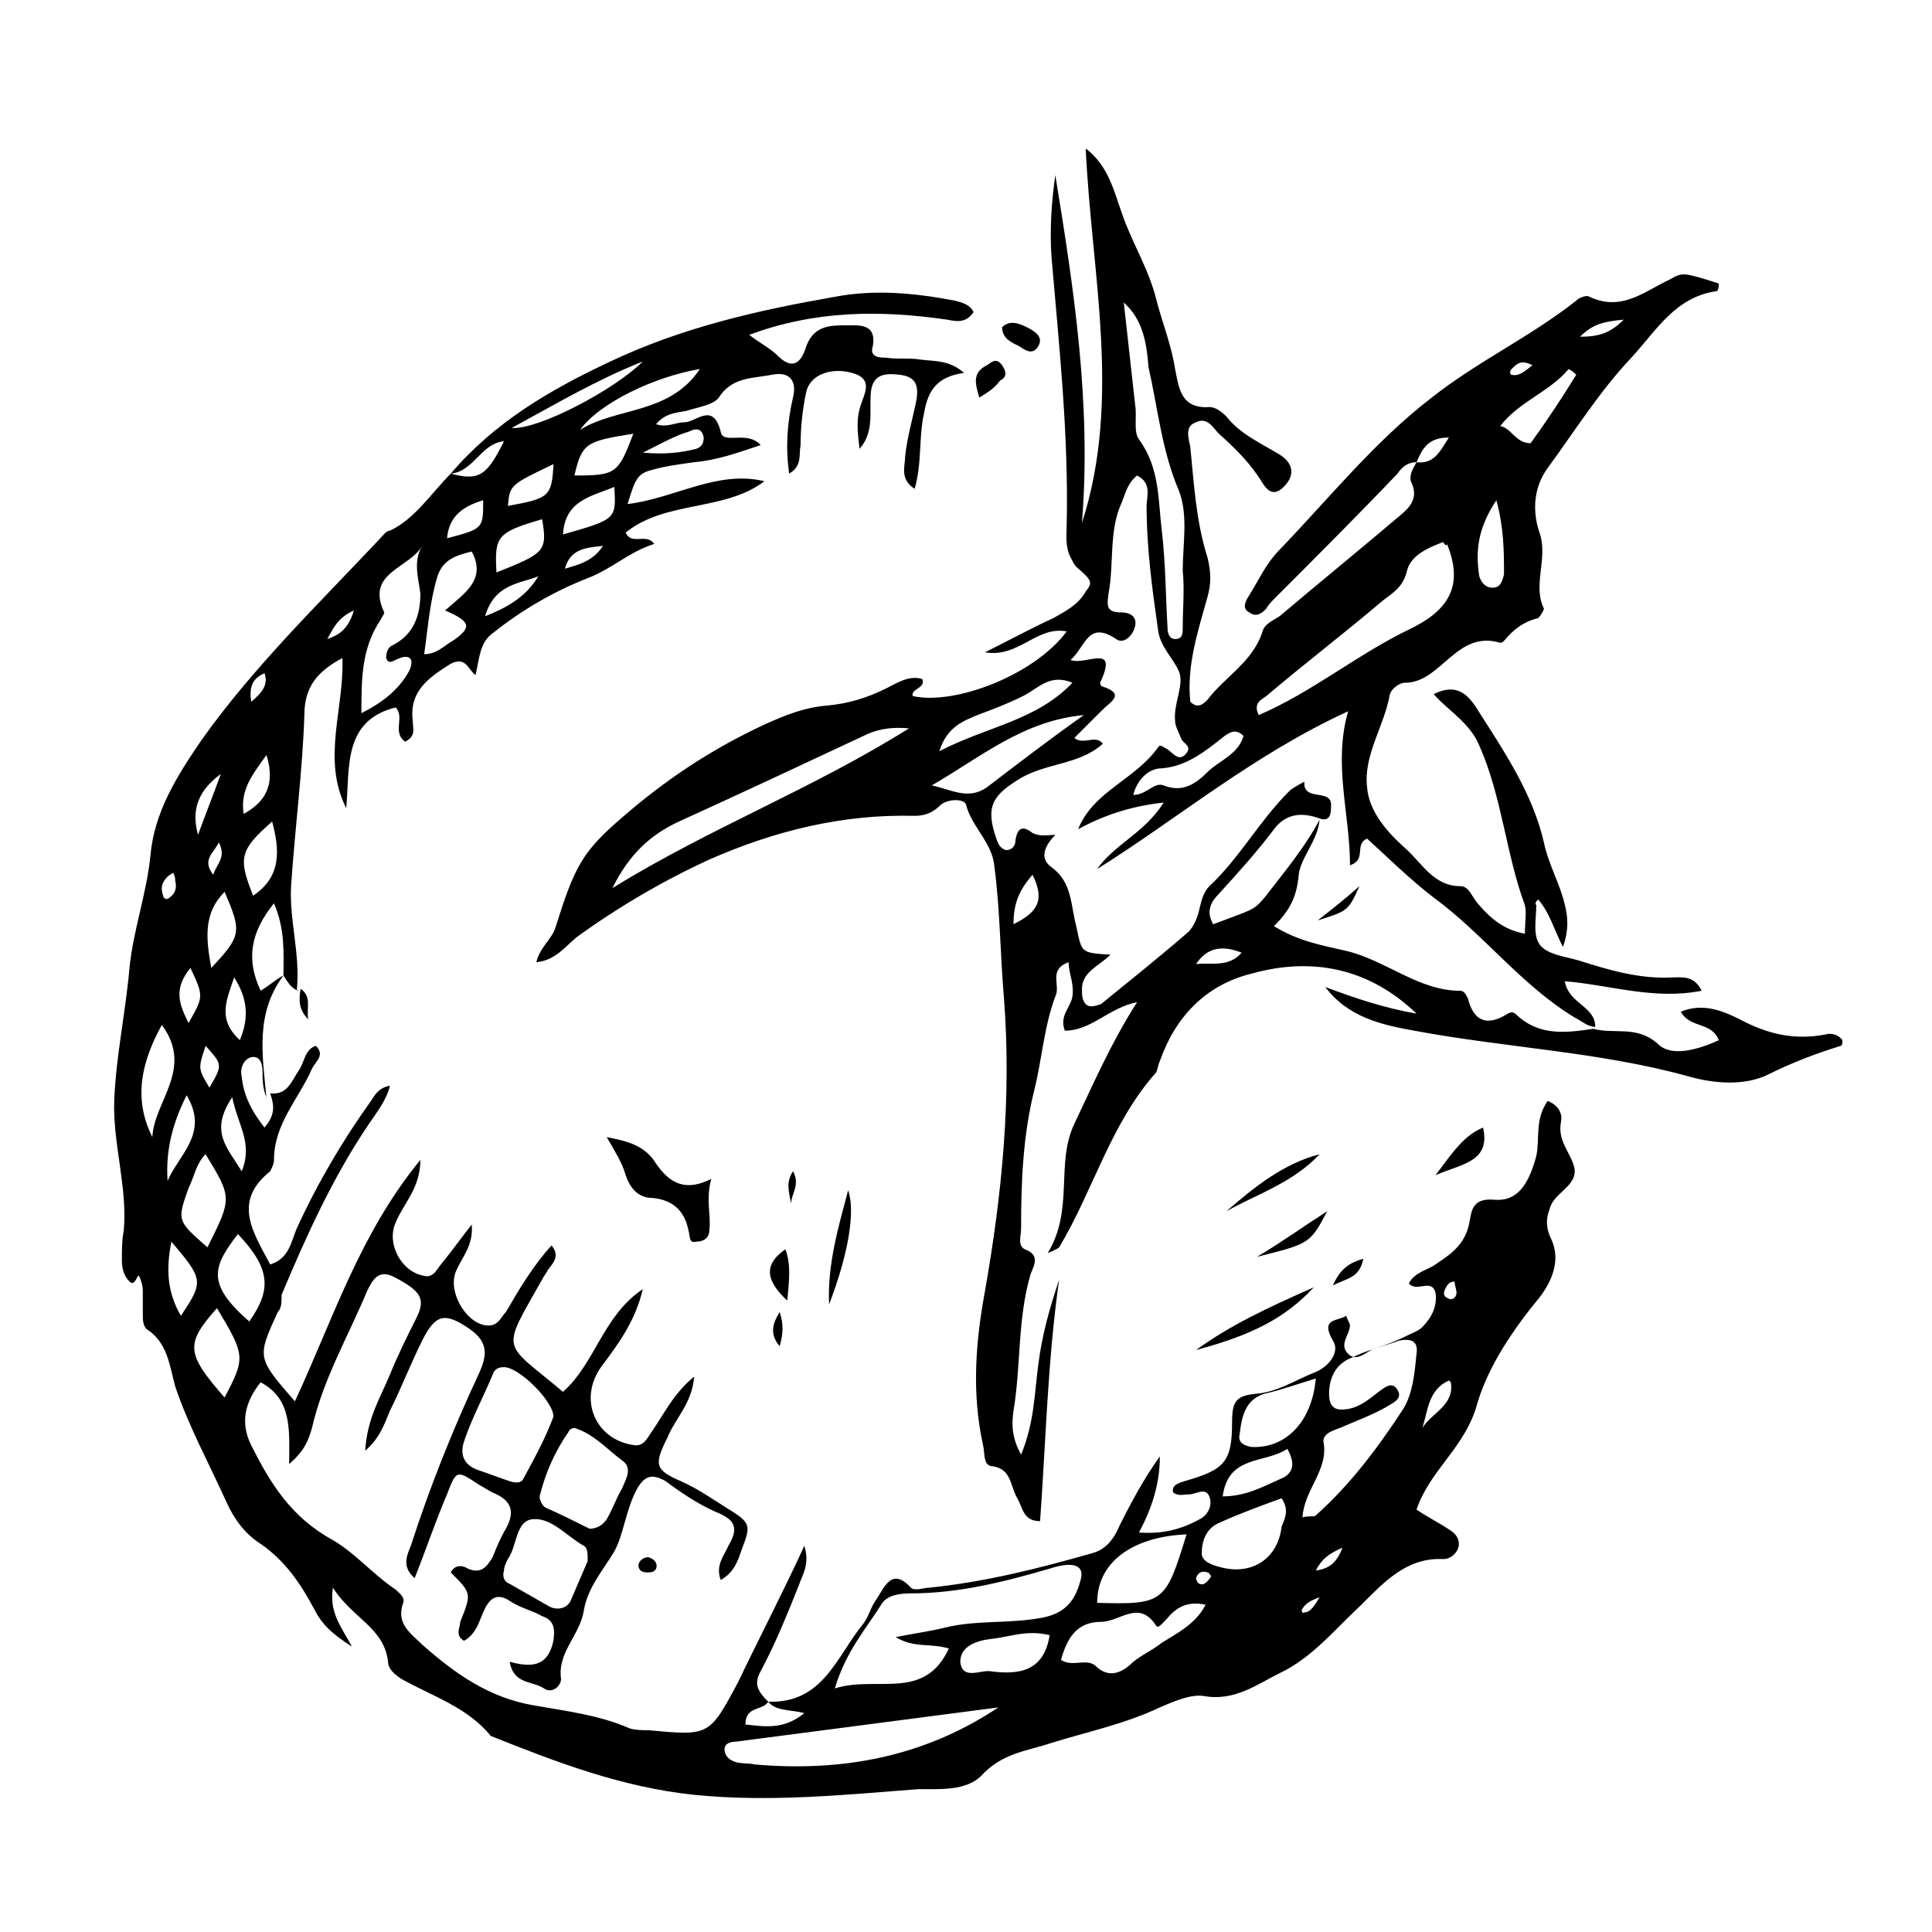
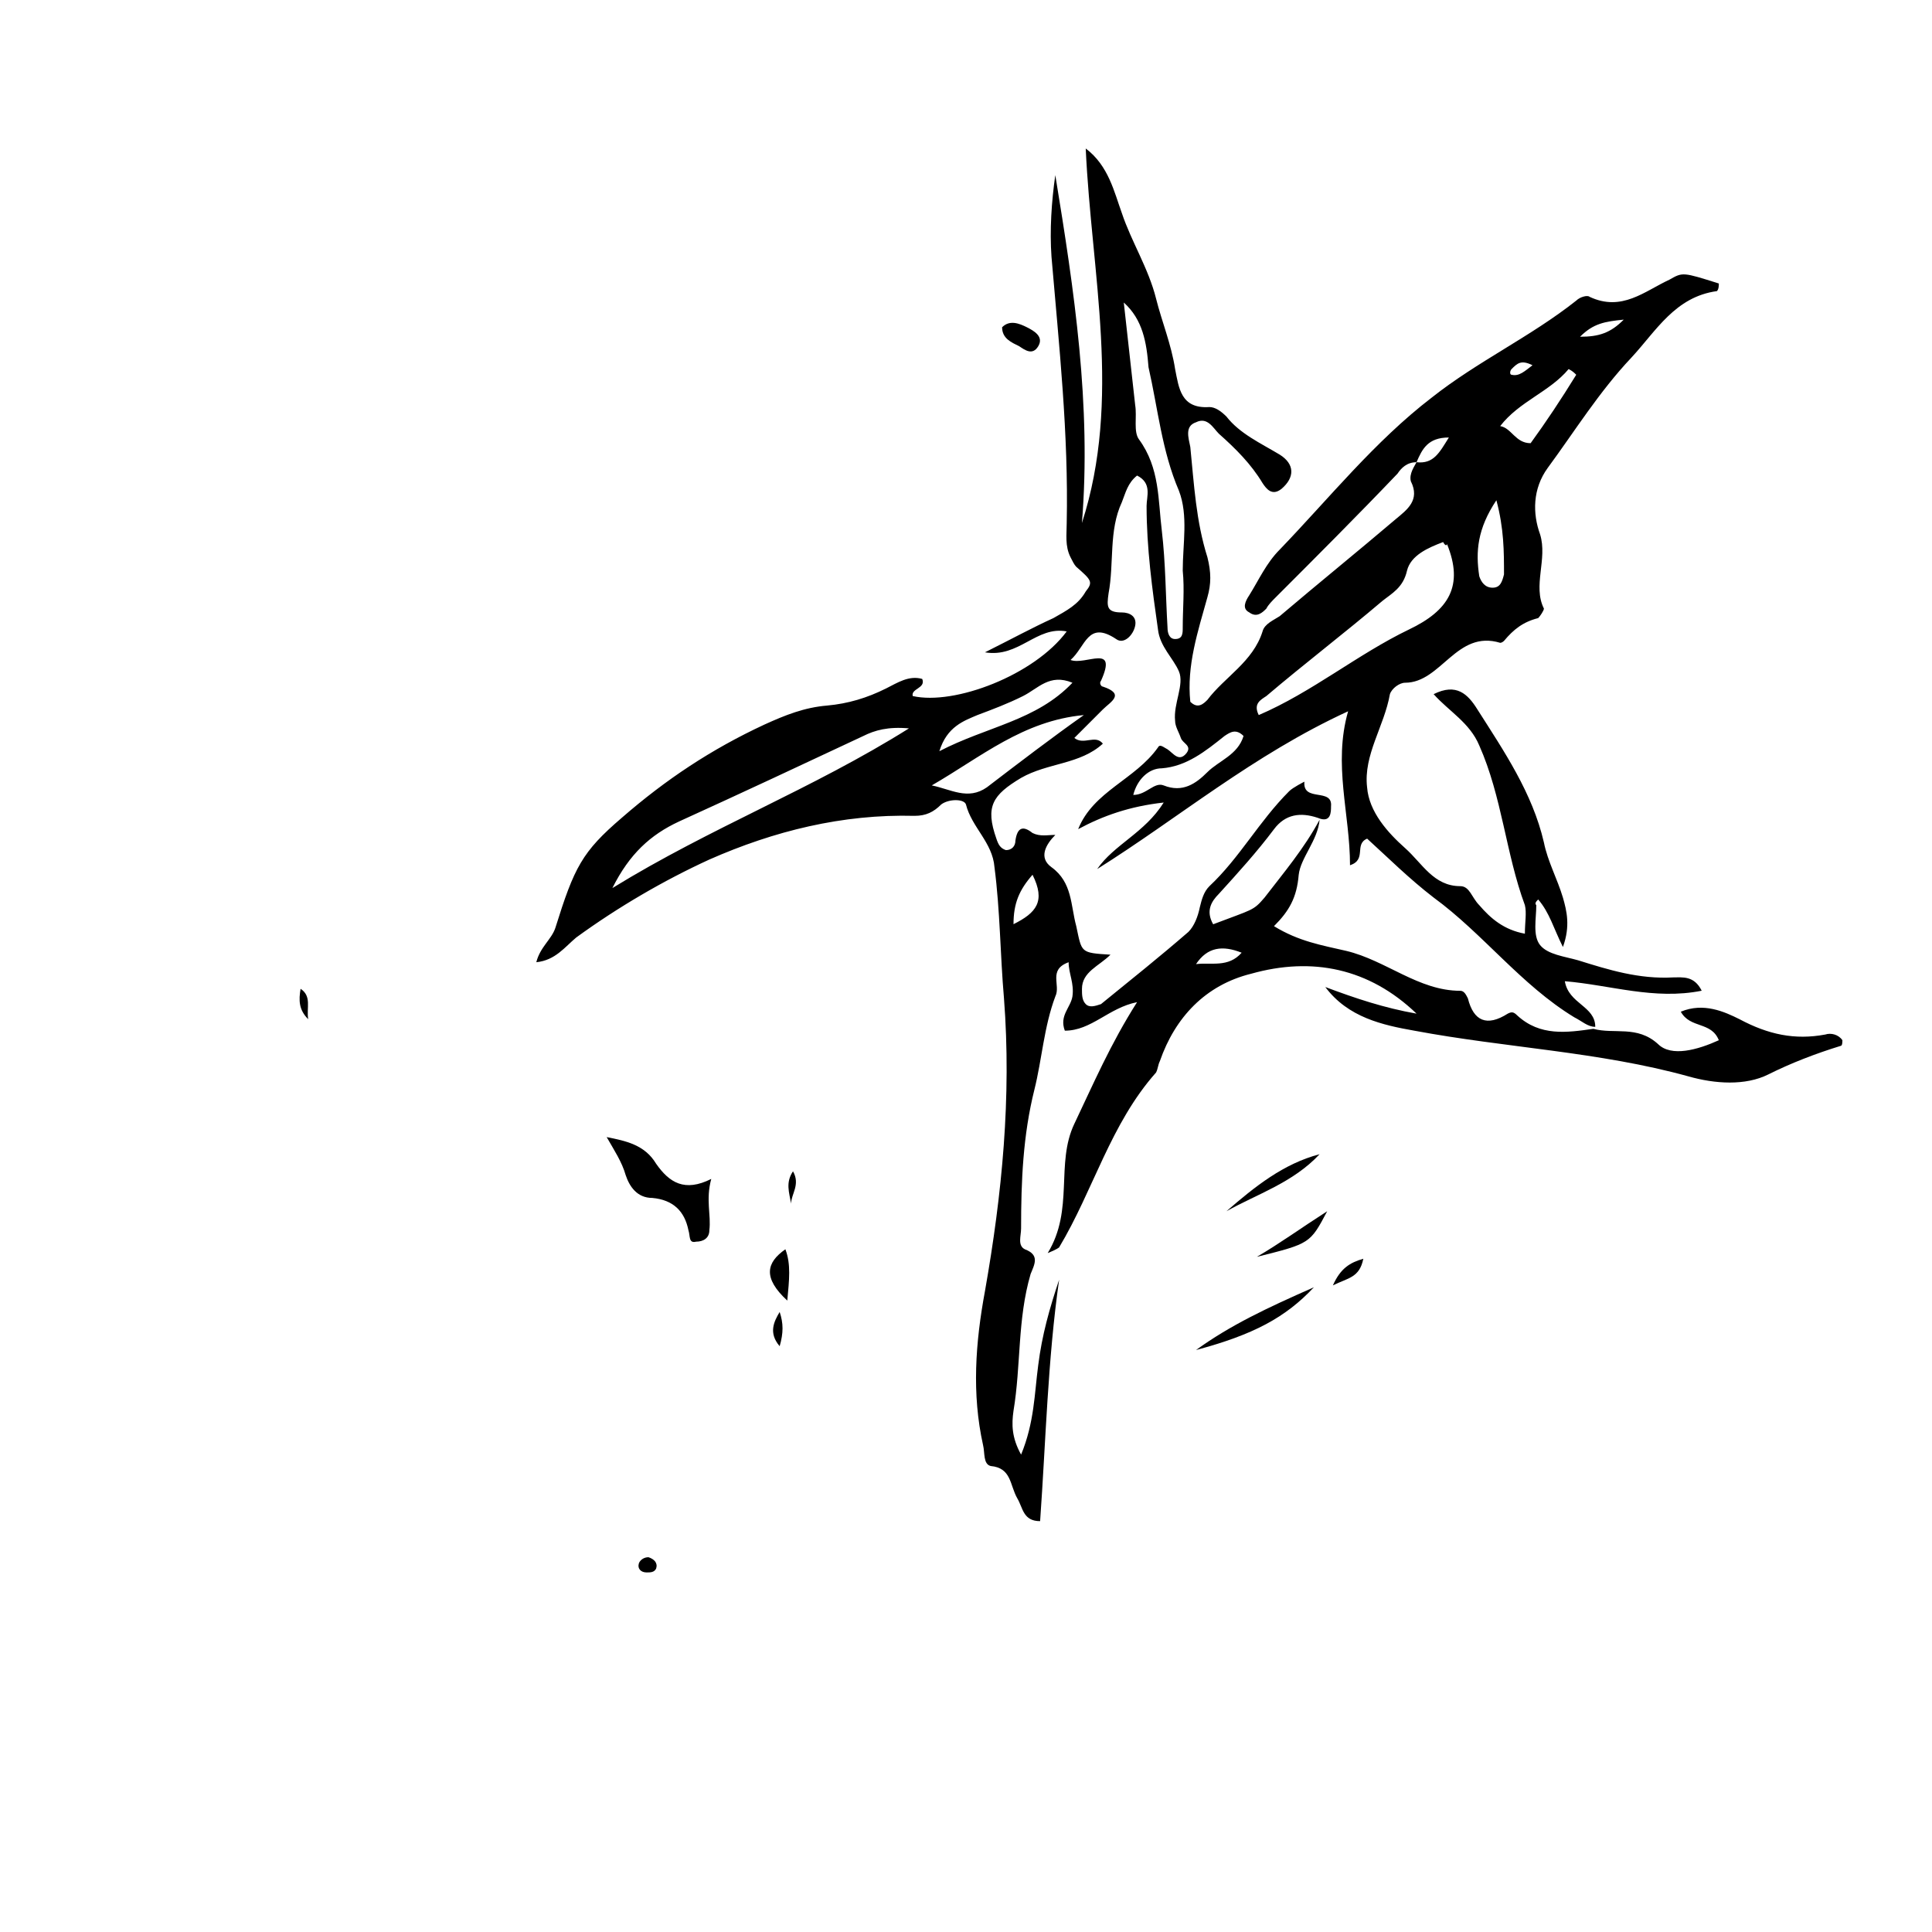
<svg xmlns="http://www.w3.org/2000/svg" fill="#000000" width="800px" height="800px" version="1.1" viewBox="144 144 512 512">
  <g>
-     <path d="m263.46 269.51c11.586-13.602 26.199-22.168 42.32-29.727 19.145-9.07 39.297-13.602 59.449-17.129 10.578-2.016 21.16-1.008 31.738 1.008 2.016 0.504 4.031 1.008 5.039 3.023-2.016 3.023-4.535 2.519-7.055 2.016-17.633-2.519-34.762-2.519-52.395 4.031 2.519 2.016 5.543 3.527 7.559 5.543 3.527 3.527 6.047 2.519 7.559-2.519 2.016-5.543 6.551-5.543 10.578-5.543 3.527 0 8.062-0.504 7.055 5.543-1.008 3.023 2.016 3.023 3.527 3.023 3.023 0.504 6.047 0 9.07 0.504 3.527 0.504 7.559 0 11.586 3.527-7.055 1.008-9.574 4.535-10.578 10.578-1.512 6.551-0.504 13.098-2.519 20.152-4.031-2.519-2.519-6.047-2.519-8.566 0.504-5.039 2.016-10.078 3.023-15.113 0.504-3.527 0-6.047-4.535-6.551-4.031-0.504-7.055 0-7.559 4.535-0.504 5.039 1.008 10.578-3.023 15.113-0.504-4.535-1.008-8.062 0.504-12.09 1.008-3.023 3.023-6.551-2.519-8.062-5.543-1.512-11.082 0.504-12.09 5.039-1.008 4.535-1.512 9.574-1.512 14.105-0.504 2.519 0.504 5.543-3.023 7.559-1.008-7.055-0.504-13.602 1.008-20.152 1.008-4.031-0.504-7.055-5.543-6.047s-10.578 0.504-14.105 6.047c-1.512 2.016-5.543 2.519-8.566 3.527-2.519 0.504-5.543 0.504-8.062 3.527 3.023 1.008 5.039-0.504 7.559-0.504 3.023 0 7.559-5.543 9.574 2.519 0.504 3.527 7.055-0.504 10.578 3.527-6.047 2.016-11.586 4.031-17.633 4.535-3.527 0.504-7.559 1.008-11.082 2.016-4.031 1.008-4.535 2.519-6.551 9.07 12.594-1.512 23.68-9.07 36.273-6.047-10.578 8.062-26.199 5.039-36.777 13.602 1.512 3.527 5.543 0 7.559 3.023-6.551 2.016-11.082 6.551-17.633 9.07-9.07 3.527-17.633 8.566-25.191 14.609-3.527 2.519-3.527 7.055-4.535 11.082-2.016-1.512-2.519-5.039-6.551-3.023-5.543 3.527-11.082 7.055-10.078 15.113 0 2.016 1.008 4.031-2.016 5.543-3.527-2.519 0-6.551-2.519-9.07-14.105 3.527-12.09 16.121-13.098 26.703-6.551-13.098-0.504-26.199-1.008-39.801-6.551 3.527-10.078 7.559-10.078 15.113-0.504 15.113-2.519 30.23-3.527 45.344-0.504 9.07 2.519 18.137 1.512 27.711h0.504c-2.016-0.504-3.023-2.519-4.031-4.031 0-6.047 0.504-12.09-2.519-19.145-6.047 7.559-7.559 14.609-3.527 23.176 2.519-1.512 4.031-3.023 6.047-4.031-7.559 10.078-5.543 21.16-4.535 32.242-1-2.519-1-4.535-1-6.551 0-2.016-0.504-4.535-3.023-4.031-2.016 0.504-3.023 3.023-2.519 5.039 0.504 5.039 2.519 9.07 6.047 13.602 3.023-3.527 2.519-6.047 1.512-9.07 4.535 0.504 5.543-3.023 7.559-6.047 1.512-2.016 1.512-5.543 4.535-6.551 2.519 2.519 0 4.031-1.008 6.047-3.527 8.062-10.078 14.609-10.078 24.184 0 1.008-0.504 2.016-1.008 3.023-10.078 8.062-4.535 16.121 0 24.688 5.039-1.512 5.543-6.047 7.055-9.574 5.543-12.09 12.09-23.176 19.648-33.754 1.008-1.512 2.016-3.527 5.039-4.031-1.008 4.031-3.527 7.055-5.543 10.078-9.574 14.105-16.625 29.727-23.176 45.344 0 2.016 0 3.527-1.008 4.535-5.543 12.09-5.543 12.09 4.535 23.68 10.078-21.664 17.129-44.336 33.25-63.984 0 7.559-4.535 11.586-6.551 16.625-2.519 5.543 1.512 13.098 7.559 14.105 2.016 0.504 3.023-1.008 4.031-2.519 2.519-3.023 5.039-6.551 8.566-11.082 0.504 5.543-2.519 8.566-4.031 12.09-2.519 5.039 2.016 13.602 7.559 14.609 3.527 0.504 4.031-2.016 5.543-3.527 3.527-6.047 7.055-12.09 12.09-17.633 2.519 3.023 0 5.039-1.008 6.551-0.504 1.008-1.008 1.512-1.512 2.519-11.082 19.648-10.578 16.121 5.543 29.727 8.566-7.559 10.578-20.152 21.16-27.207-2.016 8.566-6.551 14.609-11.082 20.656-6.047 8.566-1.512 19.145 8.566 20.656 2.519 0.504 3.527-1.512 4.535-3.023 3.527-5.039 6.047-10.578 11.586-15.113-0.504 7.055-5.039 11.082-7.055 16.121-3.527 7.055-3.527 8.566 3.527 11.586 4.535 2.016 8.062 4.535 12.09 7.055 6.551 4.031 6.551 4.535 4.031 11.082-1.008 3.023-2.016 6.047-5.543 8.062-1.512-4.031 1.008-6.551 2.016-9.07 3.023-5.039 1.512-7.055-3.527-9.07-4.535-2.016-9.07-5.039-13.098-8.062-3.527-2.016-5.543-1.512-7.559 2.016-3.023 5.543-3.527 12.09-6.047 16.625-3.023 5.039-7.055 9.574-8.062 15.617-1.008 6.551-7.055 11.082-6.047 18.137 0 2.016-2.519 4.031-4.535 2.519-3.023-2.016-8.062-1.008-9.07-7.055 5.543 1.512 10.078 1.512 11.586-5.543 0.504-3.527 0-5.543-3.023-6.551-2.519-1.512-5.543-2.016-8.566-4.031-3.023-2.016-5.039-1.008-6.551 2.016-1.512 3.023-2.016 6.551-5.543 8.566-2.519-1.512-1.008-3.527-1.008-5.039 3.031-7.547 3.031-7.547-2.512-13.086 1.008-2.016 3.023-2.016 4.535-1.008 3.527 1.512 5.039-0.504 6.551-3.023 1.008-2.519 2.016-5.039 3.527-7.559 2.519-4.535 1.512-7.559-3.527-9.574-1.008-0.504-2.519-1.512-3.527-2.016-6.047-4.031-6.047-4.031-8.566 2.519-3.023 7.055-5.543 14.609-8.566 22.168-3.527-3.023-2.016-6.047-1.008-8.566 5.039-15.617 11.082-30.73 18.137-45.848 2.016-4.535 2.519-8.062-2.519-11.586-6.551-4.535-9.07-4.031-12.594 3.023-3.023 6.047-5.543 12.594-8.566 18.641-1.512 3.527-2.519 7.055-6.551 10.578 0.504-8.566 4.031-14.105 6.551-20.152 2.016-5.039 4.535-10.078 7.055-15.113 2.519-5.039 1.008-7.055-5.543-10.578-4.535-2.519-6.047 0.504-7.559 3.527-5.039 12.09-11.586 23.176-14.609 36.273-1.008 3.527-2.016 6.047-6.047 9.574 0-8.566 1.008-17.129-7.559-21.664-4.031 5.039-5.543 10.578-2.519 16.625 5.039 10.078 10.578 19.145 21.664 25.191 6.047 3.527 10.578 9.07 16.625 13.098 1.008 1.008 2.519 2.016 2.016 3.527-2.016 5.543 2.016 8.062 5.039 11.082 8.566 7.559 17.633 14.105 29.727 16.121 8.566 1.512 17.129 2.519 25.191 6.047 1.512 0.504 3.527 0.504 5.039 0.504 16.121 1.512 16.121 1.512 23.68-12.594 5.543-11.586 11.586-23.176 17.633-36.273 1.512 5.039-0.504 7.559-1.512 10.578-3.023 7.559-6.047 15.113-10.078 22.672-2.016 3.527-0.504 5.543 2.016 8.062-1.512 2.519-6.047 1.008-6.047 6.047 5.039 0.504 10.078 1.512 15.617-3.023-4.031-1.008-7.559-0.504-9.574-3.023 14.609 0.504 18.137-12.09 25.191-20.656 1.512-2.016 2.016-4.535 3.527-6.551 2.016-3.023 4.031-8.566 9.07-3.023 1.008 1.008 3.527 0 5.039 0 14.609-1.512 28.719-5.039 42.824-9.07 4.031-1.008 6.047-4.031 7.559-7.559 3.023-6.047 6.551-12.594 10.578-18.137 0 7.055-2.016 13.602-5.543 20.152 6.551 0.504 11.586-1.008 16.121-3.527 2.016-1.008 3.527-3.527 2.519-6.047-1.008-2.519-3.527-0.504-5.543-0.504-1.512 0-2.519 0.504-4.031-0.504-0.504-2.016 1.512-2.519 3.023-3.023 10.578-3.023 12.594-5.039 12.594-15.617 0-5.543 1.008-7.055 6.551-7.559s10.078-3.527 15.113-5.543c4.031-1.512 7.055-5.543 5.039-8.566-3.527-6.047 1.512-5.039 3.527-6.551 0.504 1.512 1.008 2.016 1.008 2.519 0 2.519-3.023 5.039-0.504 7.559 2.519 2.519 5.039-1.008 7.559-1.512 3.023-1.008 5.543-2.016 8.566-3.527 1.008-0.504 2.519-1.008 3.527-2.016 2.519-2.519 4.031-5.543 3.527-9.07-1.008-4.031-5.039 0-7.055-2.519 1.512-3.023 5.039-3.527 7.055-5.039 4.535-3.023 8.062-5.543 9.07-11.586 0.504-3.023 1.008-6.047 6.551-5.543 6.047 0.504 9.07-4.031 11.082-11.586 1.008-4.535-0.504-9.574 3.023-14.609 2.519 1.008 4.031 3.023 3.527 5.543-1.008 5.039 2.519 8.062 3.527 12.09 1.008 5.039-5.543 6.551-6.551 11.082-1.008 2.519-1.008 5.039 0.504 8.062 2.519 5.543 0 11.082-3.023 15.113-7.055 8.566-13.602 18.137-16.625 28.215-3.023 11.586-12.594 17.633-16.121 28.215 3.023 2.016 6.047 3.527 9.07 5.543 1.512 1.008 2.519 2.519 2.016 4.535-0.504 1.512-2.016 3.023-4.031 3.023-9.574-0.504-15.617 6.047-21.664 12.09-7.055 6.551-13.098 14.105-21.664 18.137-6.047 3.023-12.09 7.559-20.152 6.047-3.527-0.504-8.062 1.512-11.586 3.023-9.574 4.535-19.648 6.551-29.223 9.574-6.047 2.016-12.594 2.519-18.137 8.566-4.031 4.031-11.082 3.527-16.625 3.527-19.648 1.512-39.297 3.527-59.449 1.512-19.145-2.016-36.273-8.566-53.906-15.617-6.047-7.559-15.617-10.578-23.68-15.113-1.512-1.008-3.527-2.519-3.527-4.535-1.008-9.07-9.574-11.586-14.609-19.648-1.008 6.551 2.016 10.078 5.039 15.617-5.543-3.527-8.062-6.047-10.078-10.078-3.527-6.551-7.559-12.594-14.105-17.129-4.031-2.519-7.055-6.551-9.07-11.082-4.535-10.078-10.078-20.152-13.602-30.73-1.512-5.543-2.016-11.586-7.559-15.113-1.008-1.008-1.008-2.519-1.008-4.031v-6.047c0-1.512-0.504-3.023-1.008-4.031-0.504-0.504-1.008 3.023-2.519 1.512-1.512-1.512-2.016-3.527-2.016-5.543 0-2.519 0-5.543 0.504-8.062 1.008-11.586-3.023-23.176-2.519-34.762 0.504-11.586 3.023-23.176 4.031-34.762 1.008-10.078 4.535-19.648 5.543-29.727 1.008-11.586 7.055-21.16 13.602-30.73 13.602-19.145 30.73-35.77 46.855-52.898 1.008-1.008 2.016-2.519 3.023-2.519 6.547-3.023 11.082-10.074 16.117-15.113 7.559 2.016 9.574 0.504 14.105-8.566-6.043 0.504-8.059 8.062-14.105 8.566zm132 311.36c-5.039-1.512-9.07 0-14.105-3.023 5.039-1.008 9.07-1.512 13.098-2.519 8.062-2.016 16.625-1.008 25.191-2.519 6.047-1.008 9.07-4.031 10.578-9.574 1.008-3.023 0-4.535-3.023-4.535-1.512 0-3.527 0.504-5.039 1.008-12.09 3.531-24.18 6.551-36.777 6.551-3.023 0-6.047 0.504-7.559 2.519-4.031 6.551-9.574 12.594-12.594 22.672 11.086-3.527 23.68 3.527 30.23-10.578zm93.707-34.766c2.016-0.504 3.023 0 3.527-0.504 9.07-8.062 16.625-18.137 23.176-28.215 2.519-4.031 3.023-9.574 3.527-14.609 0.504-3.527-1.512-4.031-4.535-3.527-4.031 1.512-8.566 2.519-12.594 4.535-4.031 1.512-6.047 5.039-6.047 9.574 0 4.031 2.016 4.535 5.039 4.031 3.023-0.504 5.543-2.519 8.062-4.535 1.512-1.008 3.527-3.023 5.039-0.504 1.512 2.519-1.512 3.527-3.023 4.535-3.527 2.016-7.559 3.527-11.082 5.039-2.016 1.008-5.543 1.512-5.543 4.031 1.508 7.555-5.043 12.594-5.547 20.148zm-80.609 50.383c-23.176 3.023-46.352 6.047-69.527 9.07-1.512 0-3.023 0.504-3.023 2.016 0 1.512 1.008 2.519 2.016 3.023 2.016 1.008 4.031 0.504 6.047 1.008 23.176 2.012 44.84-2.019 64.488-15.117zm-117.89-77.082c0-4.031-9.07-13.098-13.098-13.098-1.512 0-2.519 0.504-3.023 2.016-2.519 6.047-5.543 11.586-7.559 17.633-1.008 3.023-0.504 6.047 3.527 7.559 3.023 1.008 5.543 2.016 8.566 3.023 1.512 0.504 3.023 0.504 3.527-0.504 3.019-5.547 6.043-11.09 8.059-16.629zm9.574 29.723c2.016 0 3.527-1.008 4.535-2.519 1.512-2.519 2.519-5.543 4.031-8.062 1.008-2.519 3.023-5.543 0-7.559-4.031-3.023-7.559-7.055-12.594-8.566-0.504 0-1.512 0.504-1.512 1.008-3.527 5.039-6.047 10.578-7.559 16.625-0.504 1.008 0.504 3.023 1.512 3.527 3.523 1.516 7.555 3.531 11.586 5.547zm-0.504 8.566c0-2.016 0-3.527-1.008-4.031-4.535-2.519-8.566-7.559-13.605-7.055-4.535 0.504-4.031 7.055-6.551 10.578-0.504 1.008-1.008 2.016-1.008 3.023-0.504 1.512 0 3.023 1.512 3.527 3.527 2.016 7.055 4.031 10.578 6.047 2.016 1.008 4.535 0.504 5.543-1.512 1.516-3.523 3.027-7.051 4.539-10.578zm-43.832-269.04c-3.527 6.047-15.113 7.055-10.078 17.633 0 0.504-0.504 1.008-1.008 2.016-5.039 7.559-5.039 15.617-5.039 24.688 6.047-3.023 10.078-6.551 12.594-11.082 1.512-3.023 0.504-5.039-3.527-3.023-1.008 0.504-2.016 1.008-2.519-0.504 0-1.512 0.504-3.023 2.016-3.527 5.543-3.023 7.055-8.062 7.055-13.602-0.5-4.031-2.012-8.566 0.508-12.598zm169.28 295.23c3.023 2.016 6.551-0.504 9.07 1.512 3.527 3.527 7.055 2.016 10.078-1.008 2.519-2.016 5.039-3.023 7.559-5.039 4.031-2.519 9.07-5.039 11.586-10.078-4.535-1.008-7.559 0.504-10.078 3.527-1.008 1.008-2.519 3.023-3.023 2.016-4.535-7.055-9.574-1.008-14.609-1.008-6.551 0-9.07 4.535-10.582 10.078zm33.254-33.254c-13.098 0.504-23.68 6.551-23.68 18.137 17.633 0.504 18.137 0 23.68-18.137zm25.191-9.57c-5.543 2.016-11.082 4.031-16.625 6.551-3.527 1.512-4.535 5.039-4.535 8.062 0 2.016 2.519 3.023 4.535 3.527 8.566 2.519 15.617-2.016 16.625-10.578 1.004-2.527 2.012-4.539 0-7.562zm9.066-31.742c-5.039 1.512-9.07 3.023-13.602 4.031-5.039 1.512-6.047 6.047-6.551 10.578-0.504 2.016 0.504 3.023 3.023 3.527 9.066 0.504 16.121-6.547 17.129-18.137zm-223.69-219.16c-4.031 1.008-7.559 2.016-9.07 6.551-2.016 6.551-2.519 13.602-3.527 20.656 3.527 0 5.543-2.519 7.559-3.527 5.039-3.527 5.039-5.039-2.016-8.062 5.039-4.535 11.086-8.059 7.055-15.617zm-61.969 180.87c-6.551 8.566-8.566 13.098 3.023 23.176 6.047-8.566 5.543-14.105-3.023-23.176zm-5.543 19.648c-8.566 9.574-8.062 12.09 2.016 23.68 5.543-10.578 5.543-11.082-2.016-23.68zm-2.519-16.121c6.551-13.098 6.551-13.098-0.504-24.688-2.519 2.519-3.023 6.047-4.535 9.07-3.019 8.562-3.019 8.562 5.039 15.617zm223.19 102.78c-6.047-1.512-10.578 0.504-15.617 1.008-4.031 0.504-8.062 2.016-8.062 6.047 0.504 5.039 5.543 2.016 8.062 2.519 7.555 1.004 14.105-0.004 15.617-9.574zm-237.8-132c0.504-9.574 11.082-18.137 2.519-29.727-5.543 10.078-7.559 19.652-2.519 29.727zm145.1-203.54c-12.09 2.016-26.703 9.07-31.738 16.121 9.57-6.043 23.676-4.027 31.738-16.121zm138.55 298.76c6.047 0 10.578-2.519 15.113-4.535 4.031-1.512 4.031-4.535 2.016-8.062-6.043 4.031-15.617 1.512-17.129 12.598zm-192.45-244.85c12.594-5.039 13.602-5.543 12.09-14.105-12.09 3.523-12.594 4.531-12.09 14.105zm36.273-36.777c-12.594 2.016-13.602 2.519-15.617 11.082 11.082 0 11.586-0.504 15.617-11.082zm-95.723 102.78c-8.566 7.559-9.07 9.574-5.039 19.648 7.559-5.039 7.055-12.094 5.039-19.648zm63.48-104.29c7.055 0.504 27.207-10.078 34.762-17.633-12.598 5.035-22.672 11.082-34.762 17.633zm-79.605 143.08c8.062-8.566 8.062-9.574 3.527-20.152-5.539 5.539-5.035 12.09-3.527 20.152zm106.81-127.46c-6.047 2.519-13.098 3.527-13.602 12.594 14.105-4.031 14.105-4.031 13.602-12.594zm-118.39 183.89c3.023-7.055 11.082-12.594 5.039-22.672-4.031 8.062-5.543 15.113-5.039 22.672zm1.008 16.121c-1.512 7.559-1.008 13.602 2.519 19.648 6.047-9.066 6.047-9.57-2.519-19.648zm101.27-206.06c-11.586 5.543-11.586 5.543-12.09 11.082 11.082-2.012 11.586-2.516 12.09-11.082zm-85.145 167.77c-6.047 9.07-1.512 13.098 2.519 19.648 3.023-7.559-1.008-12.09-2.519-19.648zm3.023-75.066c5.543-3.023 8.566-7.559 6.047-15.617-3.527 5.035-7.055 9.066-6.047 15.617zm-2.519 43.324c-2.016 6.047-4.535 11.082 1.512 16.625 2.519-6.043 2.016-11.082-1.512-16.625zm66-126.45c-5.039 1.512-9.07 4.031-9.574 10.078 9.574-2.523 9.574-2.523 9.574-10.078zm0.504 30.73c6.551-2.519 11.082-5.543 14.105-10.578-5.039 2.016-11.586 2.016-14.105 10.578zm-78.09 93.207c-4.535 5.543-3.023 9.574-0.504 14.609 4.031-7.055 4.031-7.055 0.504-14.609zm2.016-35.27c2.016-5.543 4.031-10.578 6.047-16.121-5.543 4.031-8.062 9.07-6.047 16.121zm117.89-101.27c6.047 0.504 10.078 0 14.105-1.008 1.512-0.504 2.016-1.512 2.016-3.023-0.504-2.519-2.016-2.519-4.031-1.512-3.527 1.012-7.051 3.023-12.09 5.543zm206.56 258.46c2.519-4.031 8.566-6.047 7.559-12.09 0 0-0.504-0.504-0.504-0.504-5.543 2.516-5.543 8.059-7.055 12.594zm-322.44-101.27c-2.016 6.047-2.016 6.047 1.008 11.082 3.523-6.047 3.523-6.047-1.008-11.082zm105.29-132.5c-4.031 0.504-8.566 0.504-10.078 6.047 3.531-1.008 7.559-2.016 10.078-6.047zm-65.996 17.129c-4.535 2.016-5.543 5.039-7.055 7.559 3.023-1.008 5.543-2.519 7.055-7.559zm-47.863 69.527c-1.008 0.504-1.512 1.008-1.512 1.008-1.512 1.512-2.016 3.023-1.008 5.543 0.504 0.504 1.008 0.504 1.512 0 1.512-1.008 2.016-2.519 1.512-4.535 0-0.504 0-1.008-0.504-2.016zm309.84 178.85c-3.527 1.512-5.543 3.023-7.055 6.047 3.527-0.504 5.543-2.016 7.055-6.047zm-285.66-231.75c-3.527 1.512-4.031 4.031-3.527 7.559 3.023-2.519 4.535-4.535 3.527-7.559zm-12.094 44.84c-1.512 3.023-4.535 4.535-1.512 8.566 1.008-3.023 3.527-4.535 1.512-8.566zm291.71 200.01c-2.519 1.008-3.527 1.512-4.535 3.023-0.504 0.504 0 1.512 0.504 1.008 1.512 0 2.519-1.512 4.031-4.031zm-28.719-5.539c-0.504-0.504-0.504-1.008-1.008-1.008-1.512-0.504-2.519 0-3.023 1.512 0 0.504 0.504 1.512 1.008 1.512 1.012 0.504 2.016-0.504 3.023-2.016zm64.488-78.09c-1.512 0-2.016 1.008-2.519 2.016-0.504 1.008-0.504 2.016 1.008 2.519 1.008 0.504 2.016-0.504 2.016-1.512 0-1.012-0.504-2.019-0.504-3.023z" />
    <path d="m519.4 266.49c-2.519 0-4.031 1.512-5.039 3.023-10.578 11.082-21.664 22.168-32.242 32.746-1.008 1.008-2.016 2.016-2.519 3.023-1.008 1.008-2.519 2.519-4.535 1.008-2.016-1.008-1.008-3.023 0-4.535 2.519-4.031 4.535-8.566 8.062-12.09 13.098-13.602 25.191-28.719 40.305-40.305 12.09-9.574 26.199-16.121 38.289-25.695 1.008-1.008 3.023-1.512 3.527-1.008 8.566 4.031 14.609-1.512 21.16-4.535 3.527-2.016 3.527-2.016 13.098 1.008 0 0.504 0 1.512-0.504 2.016-11.082 1.512-16.121 10.578-22.672 17.633-8.566 9.07-15.113 19.648-22.168 29.223-4.031 5.543-4.031 12.09-2.016 17.633 2.016 6.551-2.016 13.602 1.008 19.648 0 0.504-1.008 2.016-1.512 2.519-4.031 1.008-6.551 3.023-9.07 6.047 0 0-0.504 0.504-1.008 0.504-11.586-3.527-15.617 10.578-25.191 10.578-1.512 0-3.527 1.512-4.031 3.023-1.512 8.566-7.055 16.121-6.047 24.688 0.504 6.551 5.543 12.09 10.078 16.121s7.559 10.078 14.609 10.078c2.519 0 3.023 3.023 5.039 5.039 3.023 3.527 6.551 6.551 12.09 7.559 0-3.023 0.504-5.543 0-7.559-5.039-13.602-6.047-28.719-12.09-42.32-2.519-6.047-8.062-9.07-12.09-13.602 6.047-3.023 9.07 0 11.586 4.031 7.055 11.082 14.609 22.168 17.633 35.266 1.008 5.039 3.527 9.574 5.039 14.609 1.008 3.527 2.016 7.559 0 13.098-2.519-5.039-3.527-9.07-6.551-12.594-0.504 0.504-1.008 1.008-0.504 1.512 0 3.527-1.008 8.062 1.008 10.578 2.016 2.519 6.551 3.023 10.078 4.031 8.062 2.519 16.121 5.039 25.191 4.535 2.519 0 5.543-0.504 7.559 3.527-12.594 2.519-24.184-1.512-36.273-2.519 1.008 6.047 8.062 6.551 8.062 12.09-2.016 0-3.527-1.512-5.543-2.519-14.105-8.566-24.184-22.168-37.281-31.738-6.551-5.039-12.09-10.578-17.633-15.617-3.527 1.512 0 5.543-4.535 7.055 0-13.602-4.535-26.703-0.504-40.809-25.191 11.586-44.84 28.215-66.504 41.816 4.535-6.551 12.594-9.574 17.633-17.633-9.07 1.008-16.121 3.527-22.672 7.055 4.031-10.078 15.113-13.098 21.16-21.664 0.504-1.008 1.512 0 2.519 0.504 1.512 1.008 3.023 3.527 5.039 1.008 1.512-2.016-1.008-2.519-1.512-4.031-0.504-1.512-1.512-3.023-1.512-4.535-0.504-4.535 2.519-9.574 1.008-13.098-1.512-3.527-5.039-6.551-5.543-11.082-1.512-10.578-3.023-21.664-3.023-32.746 0-2.519 1.512-6.047-2.519-8.062-2.519 2.016-3.023 4.535-4.031 7.055-3.527 7.559-2.016 16.121-3.527 24.184-0.504 3.527-0.504 5.039 3.527 5.039 2.016 0 4.031 1.008 3.527 3.527-0.504 2.519-3.023 5.039-5.039 3.527-7.559-5.039-8.062 2.016-12.09 5.543 4.031 1.512 12.594-4.535 8.062 5.543-0.504 0.504 0 1.512 0.504 1.512 6.047 2.016 2.016 4.031 0 6.047-2.519 2.519-5.039 5.039-7.559 7.559 2.519 2.016 5.543-1.008 7.559 1.512-6.047 5.543-14.609 5.039-21.664 9.07-7.559 4.535-9.574 7.559-6.551 16.121 0.504 1.512 1.008 2.519 2.519 3.023 1.512 0 2.519-1.008 2.519-2.519 0.504-3.527 2.016-4.031 4.535-2.016 2.016 1.008 4.031 0.504 6.047 0.504-2.519 2.519-4.535 6.047-1.008 8.566 5.543 4.031 5.039 10.078 6.551 15.617 1.512 7.055 1.008 7.055 9.07 7.559-3.023 3.023-7.559 4.535-7.559 9.07 0 1.512 0 3.023 1.008 4.031 1.008 1.008 2.519 0.504 4.031 0 8.062-6.551 15.617-12.594 23.176-19.145 1.512-1.512 2.519-4.031 3.023-6.551 0.504-2.016 1.008-4.031 2.519-5.543 8.062-7.559 13.098-17.129 21.16-25.191 1.008-1.008 4.031-2.519 4.031-2.519-0.504 5.543 7.559 1.512 7.055 6.551 0 1.512 0 4.535-3.527 3.023-4.535-1.512-8.566-1.008-11.586 3.023-4.535 6.047-9.574 11.586-14.609 17.129-2.016 2.016-3.527 4.535-1.512 8.062 10.578-4.031 10.578-3.527 13.602-7.055 5.039-6.551 10.578-13.098 14.609-20.656-0.504 5.543-5.039 10.078-5.543 14.609-0.504 6.047-2.519 9.574-6.551 13.602 6.551 4.031 12.594 5.039 19.145 6.551 10.578 2.519 19.145 10.578 30.23 10.578 1.008 0 1.512 1.008 2.016 2.016 1.512 6.047 5.039 7.559 10.578 4.031 1.008-0.504 1.512-0.504 2.519 0.504 6.047 5.543 13.098 4.535 20.152 3.527 5.543 1.512 11.586-1.008 17.129 4.031 3.527 3.527 10.578 1.512 16.121-1.008-2.016-5.039-7.559-3.023-10.078-7.559 6.047-2.519 11.586 0 15.617 2.016 7.559 4.031 14.609 5.543 22.672 4.031 1.512-0.504 3.527 0 4.535 1.512 0 0.504 0 1.512-0.504 1.512-6.551 2.016-13.098 4.535-19.145 7.559-6.047 3.023-14.105 2.519-21.16 0.504-23.68-6.551-48.367-7.559-72.547-12.09-8.566-1.512-17.633-3.527-23.68-11.586 8.062 3.023 15.617 5.543 24.184 7.055-12.594-12.09-27.711-15.113-43.832-10.578-12.098 2.992-20.156 11.559-24.188 23.145-0.504 1.008-0.504 2.016-1.008 3.023-12.09 13.602-16.625 31.234-25.695 46.352 0 0-0.504 0.504-3.023 1.512 7.055-11.586 2.016-23.68 7.055-34.258 5.039-10.578 9.574-21.16 16.625-32.242-7.559 1.512-12.09 7.559-19.145 7.559-1.512-4.031 1.512-6.047 2.016-9.07 0.504-3.527-1.008-6.047-1.008-9.07-5.543 2.016-2.016 6.047-3.527 9.07-3.023 8.062-3.527 16.625-5.543 24.688-3.023 12.09-3.527 24.184-3.527 36.777 0 2.016-1.008 4.535 1.008 5.543 4.031 1.512 2.519 4.031 1.512 6.551-3.527 12.09-2.519 24.184-4.535 36.273-0.504 3.527-0.504 7.055 2.016 11.586 3.527-8.566 3.527-16.121 4.535-23.68 1.008-8.062 3.023-15.113 5.543-22.672-3.023 21.16-3.527 42.824-5.039 63.984-4.535 0-4.535-3.527-6.047-6.047-2.016-3.527-1.512-8.062-7.055-8.566-2.016-0.504-1.512-3.527-2.016-5.543-3.023-13.602-2.016-27.207 0.504-40.809 4.535-25.695 7.055-51.387 5.039-77.586-1.008-11.586-1.008-23.176-2.519-34.762-0.504-6.551-6.047-10.578-7.559-16.625-0.504-1.512-4.535-1.512-6.551 0-2.016 2.016-4.031 3.023-7.055 3.023-19.145-0.504-37.281 4.031-54.41 11.586-12.09 5.543-24.184 12.594-35.266 20.656-3.023 2.519-5.543 6.047-10.578 6.551 1.008-4.031 4.031-6.047 5.039-9.07 5.039-16.121 7.055-20.152 17.633-29.223 11.586-10.078 23.68-18.137 37.785-24.688 5.543-2.519 10.578-4.535 16.625-5.039 5.543-0.504 10.578-2.016 15.617-4.535 3.023-1.512 6.047-3.527 9.574-2.519 1.008 2.519-3.023 2.519-2.519 4.535 11.082 2.519 32.242-5.543 40.809-17.129-8.062-1.512-12.594 7.055-21.664 5.543 7.055-3.527 12.594-6.551 18.137-9.07 3.527-2.016 6.551-3.527 8.566-7.055 2.016-2.519 1.512-3.023-2.519-6.551-0.504-0.504-1.008-1.512-1.512-2.519-1.512-3.023-1.008-6.047-1.008-9.07 0.504-23.68-2.016-46.855-4.031-70.535-0.504-7.055 0-14.609 1.008-21.664 5.039 30.73 9.574 60.961 7.055 92.195 10.578-32.746 2.519-66 1.008-99.25 6.047 4.535 7.559 11.586 9.574 17.129 2.519 7.559 7.055 14.609 9.07 22.672 1.512 6.047 4.031 12.09 5.039 18.641 1.008 5.039 1.512 10.578 9.07 10.078 1.512 0 3.023 1.008 4.535 2.519 3.527 4.535 9.07 7.055 14.105 10.078 4.031 2.519 4.031 6.047 0.504 9.07-2.519 2.016-4.031 0-5.039-1.512-3.023-5.039-7.055-9.07-11.586-13.098-1.512-1.512-3.023-4.535-6.047-3.023-3.023 1.008-2.016 4.031-1.512 6.551 1.008 10.078 1.512 19.648 4.535 29.223 1.008 4.031 1.008 7.055 0 10.578-2.519 9.07-5.543 18.137-4.535 27.711 2.016 2.016 3.527 0.504 4.535-0.504 4.535-6.047 12.09-10.078 14.609-18.137 0.504-2.016 3.023-3.023 4.535-4.031 10.078-8.566 20.656-17.129 30.73-25.695 3.023-2.519 6.551-5.039 4.031-10.078-0.504-2.008 1.008-4.023 1.512-5.031 4.535 0.504 6.047-2.519 8.566-6.551-5.543 0.004-7.055 3.023-8.566 6.551zm7.051 21.16c-4.031 1.512-8.566 3.527-9.574 7.559-1.008 4.535-4.031 6.047-6.551 8.062-10.078 8.566-20.656 16.625-30.73 25.191-1.512 1.008-3.527 2.016-2.016 5.039 14.105-6.047 26.199-16.121 39.801-22.672 10.578-5.039 14.609-11.586 10.078-22.672 0 0.5-0.504 0.5-1.008-0.508zm-84.637-63.48c1.008 9.07 2.016 18.137 3.023 27.207 0.504 3.023-0.504 7.055 1.008 9.07 5.543 7.559 5.039 16.121 6.047 24.184 1.008 8.566 1.008 17.129 1.512 25.695 0 1.512 0.504 3.023 2.016 3.023 2.016 0 2.016-1.512 2.016-3.023 0-5.039 0.504-10.078 0-15.113 0-7.055 1.512-14.609-1.008-21.16-4.535-10.578-5.543-21.664-8.062-32.746-0.508-6.555-1.516-12.602-6.551-17.137zm-56.934 112.86c-5.543-0.504-9.07 0.504-12.09 2.016-16.121 7.559-32.242 15.113-48.871 22.672-7.559 3.527-13.098 8.566-17.633 17.633 26.199-16.125 52.902-26.199 78.594-42.32zm6.047 15.113c5.039 1.008 9.574 4.031 14.609 0.504 8.566-6.551 17.129-13.098 25.695-19.145-16.121 1.512-27.207 11.082-40.305 18.641zm37.281-27.207c-6.047-2.519-9.07 1.512-13.098 3.527-4.031 2.016-8.062 3.527-12.09 5.039-3.527 1.512-8.062 3.023-10.078 9.574 12.594-6.551 25.695-8.062 35.266-18.141zm45.344 14.109c-2.016-2.016-3.527-1.008-5.039 0-5.039 4.031-10.078 8.062-16.625 8.566-3.527 0-6.551 3.023-7.559 7.055 3.527 0 5.543-3.527 8.062-2.519 5.039 2.016 8.566-0.504 11.586-3.527 3.023-3.027 8.062-4.539 9.574-9.574zm88.168-95.727c-0.504-0.504-1.008-1.008-2.016-1.512-5.039 6.047-13.098 8.566-18.137 15.113 3.023 0.504 4.031 4.535 8.062 4.535 4.027-5.539 8.059-11.586 12.09-18.137zm-21.16 33.254c-5.039 7.559-5.543 13.602-4.535 20.152 0.504 1.512 1.512 3.023 3.527 3.023 2.016 0 2.519-1.512 3.023-3.527 0-6.047 0-12.094-2.016-19.648zm-122.93 99.25c-3.527 4.031-5.039 7.559-5.039 13.098 6.047-3.023 8.566-6.047 5.039-13.098zm43.328 23.68c4.031-0.504 8.566 1.008 12.09-3.023-5.039-2.016-9.07-1.512-12.09 3.023zm101.77-166.26c5.039 0 8.062-1.008 11.586-4.535-5.039 0.504-8.062 1.008-11.586 4.535zm-12.598 7.555c-3.023-1.512-4.031-0.504-5.543 1.008-0.504 0.504-0.504 1.512 0 1.512 2.016 0.504 3.527-1.008 5.543-2.519z" />
    <path d="m332.49 456.43c-1.512 5.543 0 9.574-0.504 13.602 0 2.016-1.512 3.023-3.527 3.023-2.016 0.504-1.512-1.512-2.016-3.023-1.008-5.039-4.031-8.062-9.574-8.566-4.031 0-6.047-3.023-7.055-6.047-1.008-3.527-3.023-6.551-5.039-10.078 5.039 1.008 10.078 2.016 13.098 7.055 3.531 5.043 7.562 7.562 14.617 4.035z" />
-     <path d="m363.72 489.68c-0.504-10.578 2.519-20.656 5.039-30.23 2.016 5.543 0 17.133-5.039 30.23z" />
    <path d="m460.96 501.77c9.07-6.551 18.641-11.082 31.234-16.625-7.559 8.059-16.121 12.594-31.234 16.625z" />
    <path d="m469.02 464.99c7.559-6.551 15.113-12.594 24.688-15.113-7.055 7.559-16.625 10.582-24.688 15.113z" />
    <path d="m477.08 477.08c6.047-3.527 11.586-7.559 18.641-12.09-4.535 8.562-4.535 8.562-18.641 12.09z" />
-     <path d="m524.44 455.42c4.535-6.047 7.559-10.578 12.594-12.594 2.016 9.066-5.543 9.57-12.594 12.594z" />
    <path d="m352.64 488.67c-6.551-6.047-5.543-10.078-0.504-13.602 1.512 4.031 1.008 8.062 0.504 13.602z" />
    <path d="m409.57 230.72c2.016-2.016 4.535-1.008 6.551 0s4.535 2.519 3.023 5.039c-1.512 2.519-3.527 1.008-5.039 0-2.016-1.008-4.535-2.016-4.535-5.039z" />
-     <path d="m403.52 249.36c-1.008-3.527-2.016-6.551 2.016-8.566 1.512-1.008 2.519-2.016 4.031 0 1.008 1.512 1.512 3.023-0.504 4.031-1.512 2.016-3.023 3.023-5.543 4.535z" />
    <path d="m497.23 484.64c2.016-4.535 4.535-6.047 8.062-7.055-1.012 5.043-4.031 5.043-8.062 7.055z" />
    <path d="m354.15 454.41c2.016 3.527-0.504 6.047-0.504 8.566-0.504-3.023-1.512-5.543 0.504-8.566z" />
    <path d="m350.62 491.69c1.008 3.023 1.008 5.543 0 9.07-3.023-3.527-1.512-6.551 0-9.07z" />
    <path d="m223.66 406.04c3.023 2.016 1.512 5.039 2.016 8.062-2.519-2.519-2.519-5.039-2.016-8.062 0.504-0.504 0 0 0 0z" />
    <path d="m315.86 556.68c1.512 0.504 2.519 1.512 2.016 3.023-0.504 1.008-1.512 1.008-2.519 1.008-1.512 0-2.519-1.008-2.016-2.519 0.504-1.008 1.512-1.512 2.519-1.512z" />
-     <path d="m493.2 387.91c4.535-3.527 7.055-5.543 11.082-9.07-3.019 6.551-3.019 6.551-11.082 9.07z" />
+     <path d="m493.2 387.91z" />
  </g>
</svg>